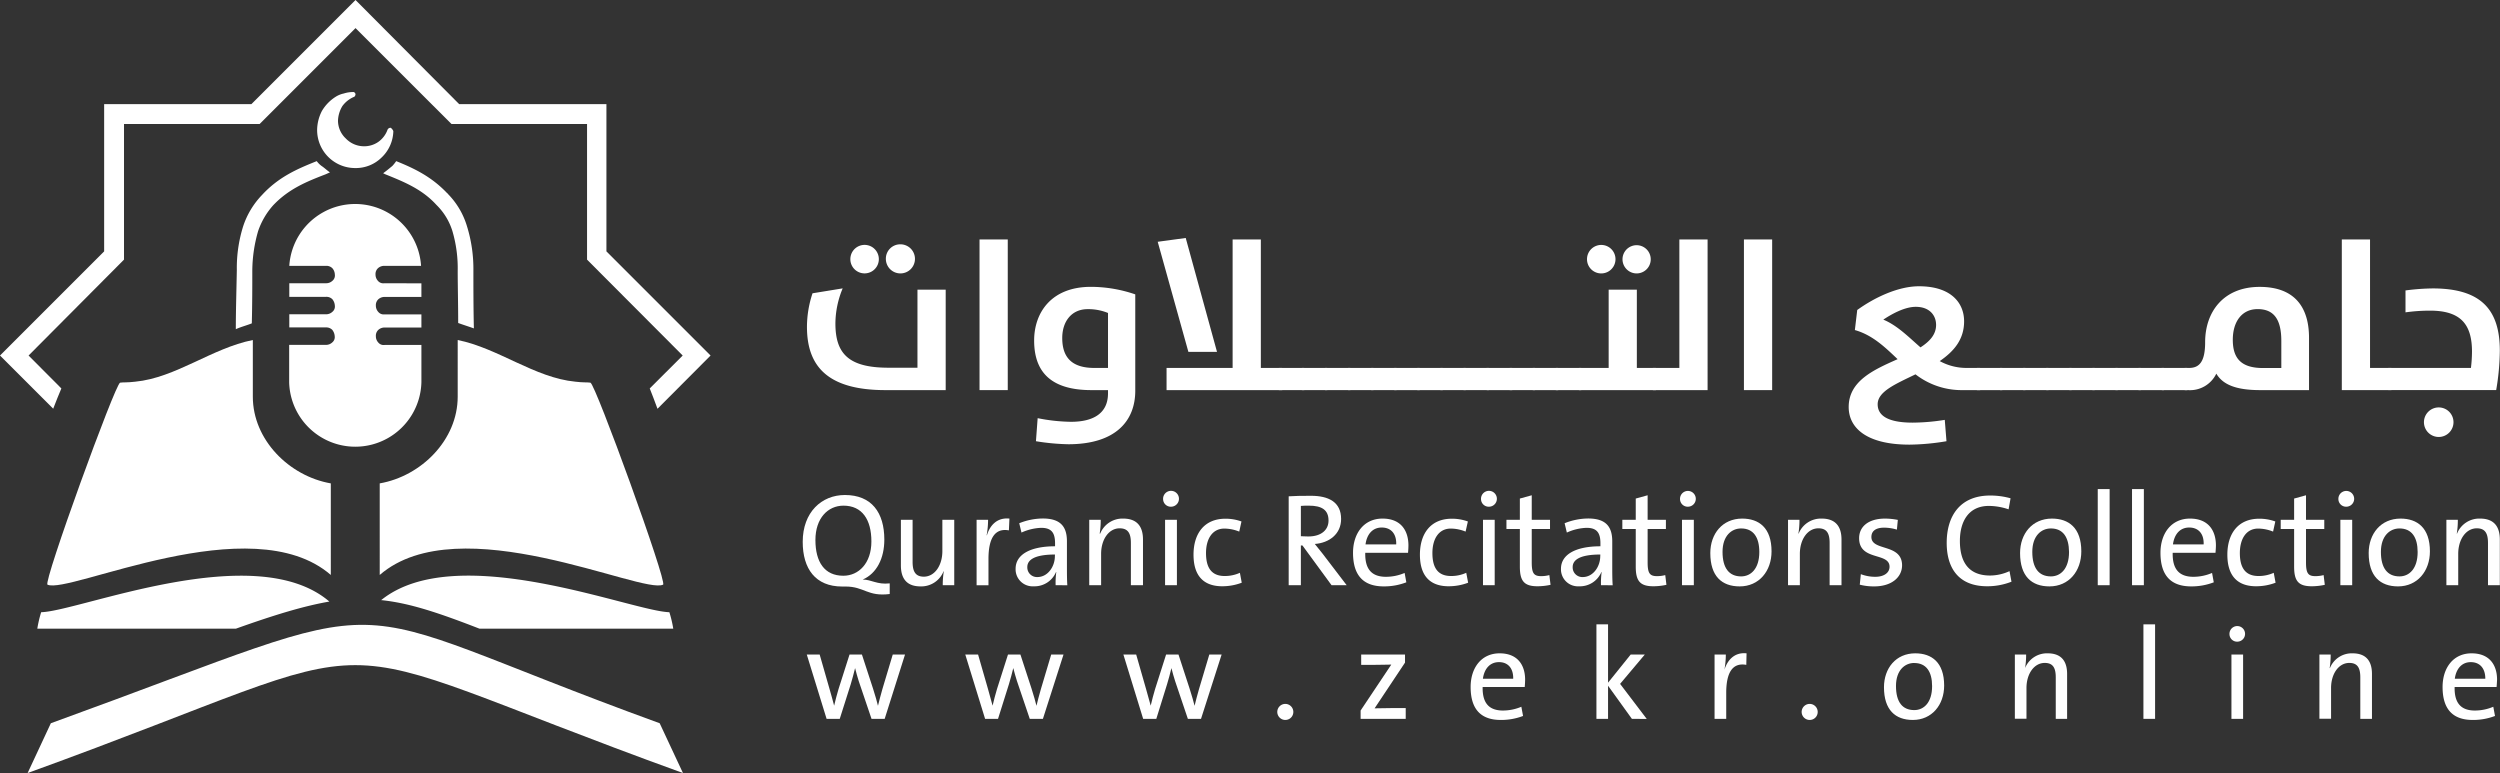
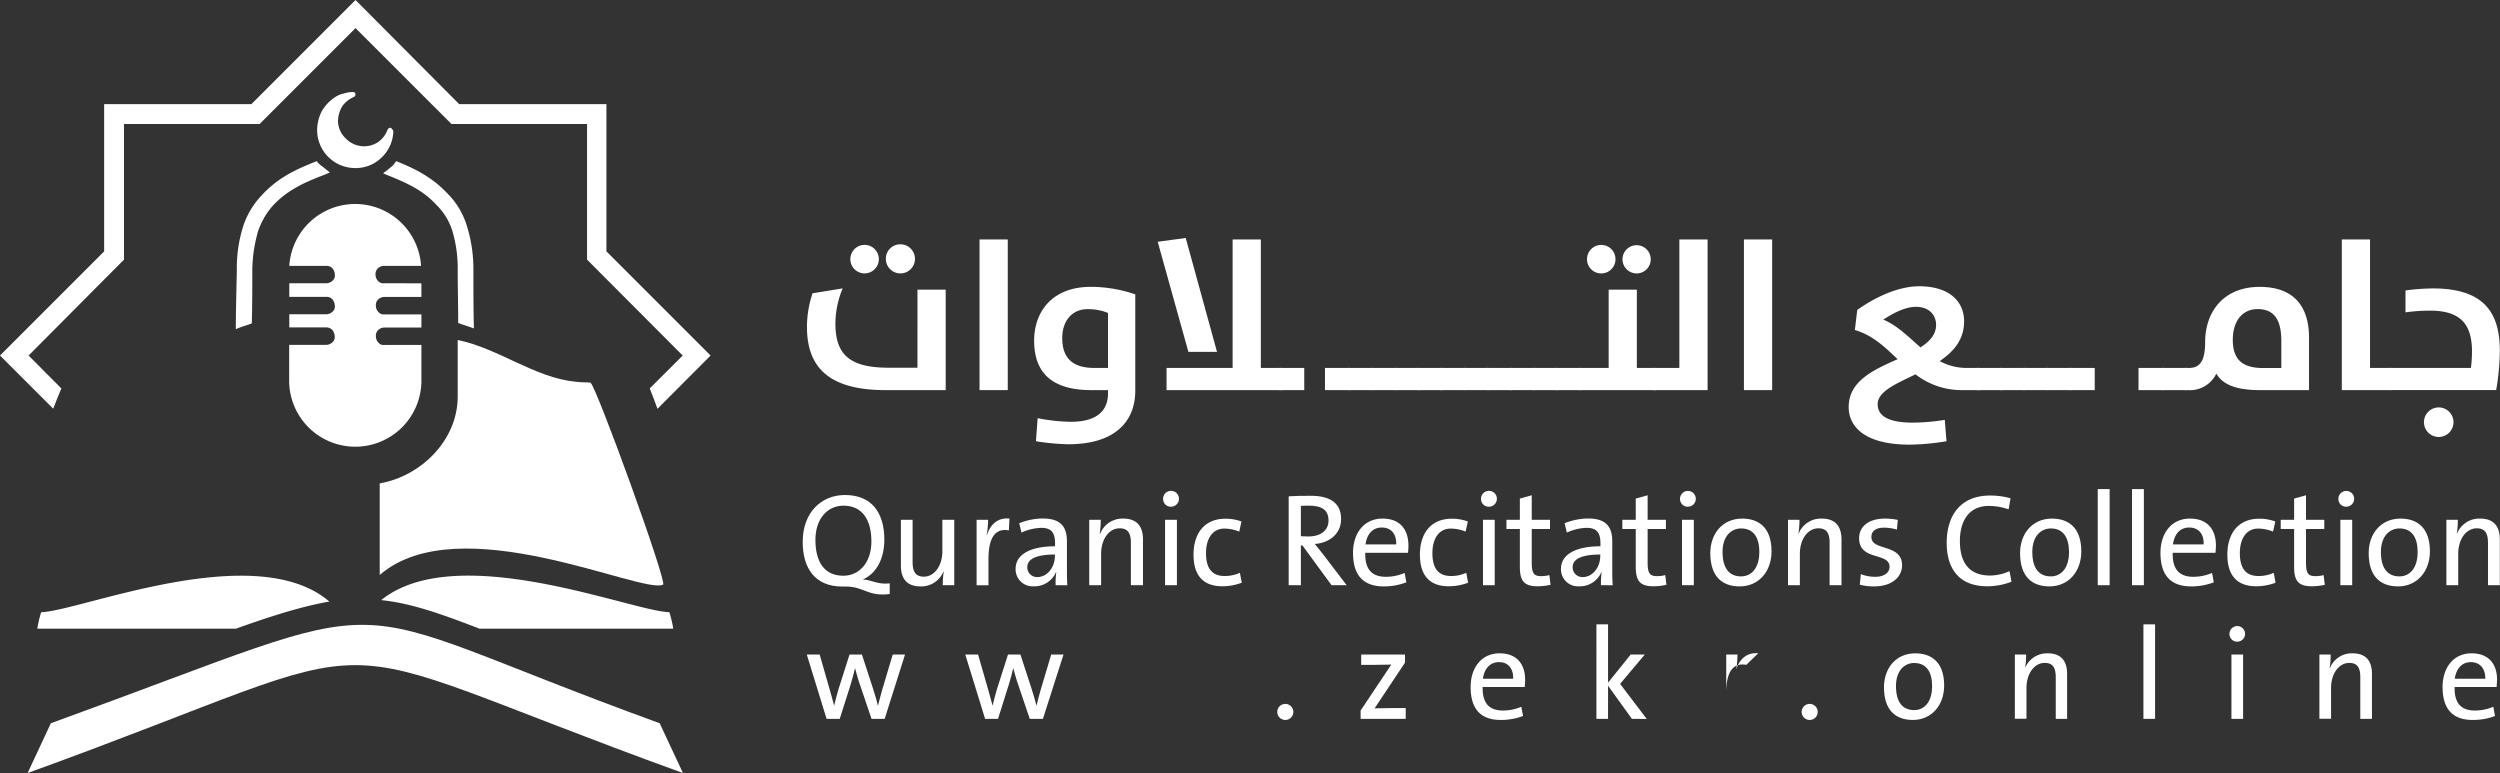
<svg xmlns="http://www.w3.org/2000/svg" viewBox="0 0 570.35 176.36">
  <rect x="0" y="0" width="570.35" height="176.36" fill="#333333" stroke="none" />
  <defs>
    <style>.cls-1,.cls-2{fill:#fff;}.cls-1{fill-rule:evenodd;}</style>
  </defs>
  <g id="Layer_2" data-name="Layer 2">
    <g id="Layer_1-2" data-name="Layer 1">
      <path class="cls-1" d="M96.14,64.64v3.1h-8.4a2.12,2.12,0,0,0-1.44.55,1.83,1.83,0,0,0-.55,1.44,2.09,2.09,0,0,0,.55,1.43,1.59,1.59,0,0,0,1.44.56h8.4v3h-8.4a2.12,2.12,0,0,0-1.44.55,1.84,1.84,0,0,0-.55,1.44,2.09,2.09,0,0,0,.55,1.43,1.57,1.57,0,0,0,1.44.56h8.4v8.51a15.09,15.09,0,0,1-30.17,0V78.68h8.4a2.05,2.05,0,0,0,1.43-.56,1.55,1.55,0,0,0,.56-1.43,2.56,2.56,0,0,0-.56-1.44,1.9,1.9,0,0,0-1.43-.55H66v-3h8.4a2.1,2.1,0,0,0,1.43-.56,1.55,1.55,0,0,0,.56-1.43,2.54,2.54,0,0,0-.56-1.44,1.9,1.9,0,0,0-1.43-.55H66v-3.1h8.4a2.09,2.09,0,0,0,1.43-.55,1.56,1.56,0,0,0,.56-1.44,2.27,2.27,0,0,0-.56-1.43,1.9,1.9,0,0,0-1.43-.55H66a15.06,15.06,0,0,1,30.06,0h-8.4a2.12,2.12,0,0,0-1.44.55,1.82,1.82,0,0,0-.55,1.43,2.1,2.1,0,0,0,.55,1.44,1.58,1.58,0,0,0,1.44.55Z" />
      <path class="cls-2" d="M104.53,73.7c0-4.42-.11-8.61-.11-11.93a30,30,0,0,0-1.21-9.06,14.21,14.21,0,0,0-3.54-5.86l-.11-.11c-3.31-3.64-7.51-5.3-11.71-7l-.44-.22c.77-.55,1.43-1.11,2.1-1.66a9.62,9.62,0,0,0,.88-1.1c4.09,1.65,8.07,3.53,11.71,7.4.11,0,.11,0,.11.11a17.76,17.76,0,0,1,4.31,7.29A32.94,32.94,0,0,1,108,61.77c0,3.65,0,8.29.11,13.15-1.22-.44-2.32-.77-3.54-1.22M75.25,39.34l-1,.44c-4.31,1.66-8.4,3.32-11.94,7.07a17.16,17.16,0,0,0-3.42,5.86,33.16,33.16,0,0,0-1.33,9.06c0,3.32,0,7.51-.11,12-1.1.45-2.43.78-3.65,1.33,0-3.87.11-7.4.23-13.48a31.77,31.77,0,0,1,1.43-9.95,18.71,18.71,0,0,1,4.31-7.18c3.87-4.2,8.18-6,12.49-7.73a5.21,5.21,0,0,0,1.1,1.1c.67.44,1.22,1,1.88,1.44" />
      <path class="cls-2" d="M89.73,30.06a8.54,8.54,0,0,1-2.65,5.85,8.35,8.35,0,0,1-6,2.43,8.67,8.67,0,0,1-8.73-8.73,9.67,9.67,0,0,1,1.1-4.31,9.57,9.57,0,0,1,3.1-3.2,5.57,5.57,0,0,1,1.88-.77,6.77,6.77,0,0,1,2-.33.55.55,0,0,1,.67.55c0,.22-.22.55-.33.55a6.31,6.31,0,0,0-2.66,2.1,6.85,6.85,0,0,0-1,3.31A5.57,5.57,0,0,0,78.9,31.6,5.75,5.75,0,0,0,83,33.37a5.61,5.61,0,0,0,3.31-1,5.79,5.79,0,0,0,2.1-2.77.74.74,0,0,1,.77-.44c.45.44.56.67.56.89" />
-       <path class="cls-1" d="M57.68,77.57c-9.39,1.88-17.57,8.62-26.85,9.51-1.77.22-2.76.11-3.43.22-1.1.22-17.57,45.52-16.57,46.08,4.75,2.32,46.52-17.91,64.64-2.21V110.28c-9.5-1.66-17.79-9.94-17.79-19.78V77.57Z" />
      <path class="cls-1" d="M104.42,77.57c9.29,1.88,17.57,8.62,26.86,9.51,1.76.22,2.65.11,3.42.22,1.11.22,17.57,45.52,16.58,46.08-4.76,2.32-46.52-17.91-64.65-2.21V110.28c9.51-1.66,17.79-9.94,17.79-19.78V77.57Z" />
      <path class="cls-1" d="M152.71,139.67a27.13,27.13,0,0,1,.89,3.76H109.4c-9.4-3.65-16-5.86-22.44-6.52,17.24-13.92,57.13,2.54,65.75,2.76" />
      <path class="cls-1" d="M9.39,139.67a27.21,27.21,0,0,0-.88,3.76h45.3c8.95-3.2,15.58-5.19,21.33-6.19-16.91-14.47-57,2.21-65.75,2.43" />
      <path class="cls-1" d="M150.5,165c-79.34-28.84-53.37-31-138.9,0L6.3,176.36c90.61-32.82,58.9-32.82,149.51,0Z" />
      <path class="cls-2" d="M12.16,93.26,0,81.11,23.76,57.35V23.76H57.35L81.11,0l23.65,23.76h33.59V57.35l23.76,23.76L150,93.26c-.66-1.76-1.22-3.31-1.77-4.64l7.52-7.51L133.93,59.23V28.29H103L81.11,6.41,59.23,28.29H28.29V59.23L6.52,81.11,14,88.62c-.55,1.33-1.21,2.88-1.87,4.64" />
      <path class="cls-2" d="M202,89c-13.27,0-17.9-5.51-17.9-14.44a24.44,24.44,0,0,1,1.27-7.65l6.88-1.12a21,21,0,0,0-1.66,8c0,6.88,3,10.1,12.09,10.1h6.63V66.09h6.44V89Zm-8-29.94a3.25,3.25,0,1,1,3.22,3.31A3.24,3.24,0,0,1,194,59.07Zm8.1,0a3.27,3.27,0,0,1,3.22-3.32,3.32,3.32,0,1,1-3.22,3.32Z" />
      <path class="cls-2" d="M223.47,54.63h6.44V89h-6.44Z" />
      <path class="cls-2" d="M236.34,100.66l.39-5.26a41,41,0,0,0,7.61.83c5.07,0,8.44-1.91,8.44-6.49V89H249c-9.51,0-13.07-4.39-13.07-11.32,0-6.38,3.95-12.24,12.93-12.24A31.31,31.31,0,0,1,259,67.16v22c0,6.73-4.34,12.19-15.27,12.19A50.89,50.89,0,0,1,236.34,100.66ZM252.78,71.4a11.91,11.91,0,0,0-4.64-.87c-3.65,0-5.8,2.78-5.8,6.58,0,4.44,2.2,6.83,7.32,6.83h3.12Z" />
      <path class="cls-2" d="M277.65,80.28h-6.53l-7-25.12,6.39-.87ZM266.14,89V83.94h15.07V54.63h6.44V83.94h4.87V89Z" />
      <path class="cls-2" d="M291.75,83.94h5.8V89h-5.8Z" />
-       <path class="cls-2" d="M297,83.94h5.8V89H297Z" />
      <path class="cls-2" d="M302.28,83.94h5.8V89h-5.8Z" />
      <path class="cls-2" d="M307.54,83.94h5.81V89h-5.81Z" />
      <path class="cls-2" d="M312.81,83.94h5.8V89h-5.8Z" />
      <path class="cls-2" d="M318.08,83.94h5.8V89h-5.8Z" />
      <path class="cls-2" d="M323.34,83.94h5.81V89h-5.81Z" />
      <path class="cls-2" d="M328.61,83.94h5.8V89h-5.8Z" />
      <path class="cls-2" d="M333.88,83.94h5.8V89h-5.8Z" />
      <path class="cls-2" d="M339.14,83.94H345V89h-5.81Z" />
      <path class="cls-2" d="M344.41,83.94h5.8V89h-5.8Z" />
      <path class="cls-2" d="M349.68,83.94h5.8V89h-5.8Z" />
      <path class="cls-2" d="M354.94,83.94h5.81V89h-5.81Z" />
      <path class="cls-2" d="M360.21,83.94H367V66.09h6.43V83.94h4.35V89H360.21Zm1.85-24.87a3.25,3.25,0,1,1,3.22,3.31A3.24,3.24,0,0,1,362.06,59.07Zm8.1,0a3.22,3.22,0,1,1,3.22,3.31A3.23,3.23,0,0,1,370.16,59.07Z" />
      <path class="cls-2" d="M377.08,83.94h6.05V54.63h6.44V89H377.08Z" />
      <path class="cls-2" d="M397.86,54.63h6.44V89h-6.44Z" />
      <path class="cls-2" d="M421.76,92.86c0-6,5.8-8.53,11.16-10.92-2.92-2.78-5.75-5.51-9.75-6.64l.54-4.58c3.85-2.78,9.26-5.41,14.09-5.41,7.27,0,10.29,3.75,10.29,8s-2.44,6.92-5.56,9.07a12.69,12.69,0,0,0,6,1.56h3.22V89H447.8A17.15,17.15,0,0,1,437,85.4c-4.49,2.19-8.63,3.9-8.63,6.83,0,2.39,2,4.19,8,4.19a47.68,47.68,0,0,0,7.31-.63l.39,4.87a53.53,53.53,0,0,1-8.43.78C425.71,101.44,421.76,97.54,421.76,92.86Zm16.38-13.61c2.1-1.36,3.56-2.92,3.56-5.12S440.19,70,437.07,70c-2.63,0-5.66,1.75-7.41,2.92C432.83,74.23,435.41,76.87,438.14,79.25Z" />
      <path class="cls-2" d="M451,83.94h5.8V89H451Z" />
      <path class="cls-2" d="M456.28,83.94h5.81V89h-5.81Z" />
      <path class="cls-2" d="M461.55,83.94h5.8V89h-5.8Z" />
      <path class="cls-2" d="M466.82,83.94h5.8V89h-5.8Z" />
      <path class="cls-2" d="M472.08,83.94h5.81V89h-5.81Z" />
-       <path class="cls-2" d="M477.35,83.94h5.8V89h-5.8Z" />
-       <path class="cls-2" d="M482.62,83.94h5.8V89h-5.8Z" />
      <path class="cls-2" d="M487.88,83.94h5.81V89h-5.81Z" />
      <path class="cls-2" d="M493.15,83.94H499V89h-5.8Z" />
      <path class="cls-2" d="M515.63,89c-5.75,0-8.58-1.37-10-3.76A6.65,6.65,0,0,1,499.15,89h-.73V83.94h1c2.34,0,3.66-1.42,3.66-5.86,0-7,4.24-12.63,12.44-12.63,7.85,0,11.26,4.49,11.26,11.61V89Zm4.83-11.22c0-5.12-1.85-7.26-5.41-7.26s-5.66,2.82-5.66,7,1.85,6.44,6.88,6.44h4.19Z" />
      <path class="cls-2" d="M534.26,54.63h6.44V83.94h4.88V89H534.26Z" />
      <path class="cls-2" d="M544.84,83.94h18.88a32.26,32.26,0,0,0,.24-3.71c0-6.19-2.53-9.36-9.56-9.36a40.17,40.17,0,0,0-5.61.39v-5A51.84,51.84,0,0,1,555,65.8c11,0,15.31,4.82,15.31,14.19a55.58,55.58,0,0,1-.83,9H544.84ZM553,96.32a3.37,3.37,0,1,1,3.36,3.37A3.37,3.37,0,0,1,553,96.32Z" />
      <path class="cls-2" d="M192.91,133.81h-.78c-6.1,0-9-4.06-9-10.19,0-6.79,4.33-10.69,9.62-10.69,6.1,0,9,4,9,10.18,0,4.27-1.74,7.72-4.93,9.11,2,0,3.28,1.2,6.16.87v2.43C197.9,136.15,197.2,133.81,192.91,133.81Zm-.48-18.45c-3.52,0-6.4,2.83-6.4,7.84s2.07,8.15,6.37,8.15c3.48,0,6.4-2.83,6.4-7.82S196.69,115.36,192.43,115.36Z" />
      <path class="cls-2" d="M215.08,133.51a18.76,18.76,0,0,1,.24-3.16h-.06a5.47,5.47,0,0,1-5.26,3.43c-3.42,0-4.47-2.13-4.47-4.78V118.58h2.67v9.61c0,2.1.6,3.37,2.56,3.37,2.46,0,4.23-2.53,4.23-5.83v-7.15h2.71v14.93Z" />
      <path class="cls-2" d="M230.17,121c-3.16-.57-4.66,1.74-4.66,6.52v6H222.8V118.58h2.62a19.91,19.91,0,0,1-.33,3.54h.06c.63-2.07,2.16-4.11,5.14-3.81Z" />
      <path class="cls-2" d="M240.83,133.51a18.55,18.55,0,0,1,.15-3h-.06a5.32,5.32,0,0,1-5.08,3.25,3.88,3.88,0,0,1-4.14-4c0-3.21,3.27-5.13,9-5.13v-.7c0-2.37-.81-3.51-3.15-3.51a11.84,11.84,0,0,0-4.51,1.08l-.51-2.13a14.62,14.62,0,0,1,5.38-1.08c4.17,0,5.5,2,5.5,5.22v5.71c0,1.41,0,3,.09,4.3Zm-.15-7c-4.9,0-6.31,1.35-6.31,2.85a2.2,2.2,0,0,0,2.29,2.29c2.4,0,4-2.41,4-4.75Z" />
      <path class="cls-2" d="M258,133.51v-9.62c0-2.1-.57-3.36-2.56-3.36-2.46,0-4.23,2.52-4.23,5.83v7.15h-2.71V118.58h2.62a18.57,18.57,0,0,1-.24,3.15H251a5.47,5.47,0,0,1,5.25-3.42c3.43,0,4.51,2.13,4.51,4.77v10.43Z" />
      <path class="cls-2" d="M267.15,115.6a1.75,1.75,0,0,1-1.8-1.74,1.81,1.81,0,1,1,1.8,1.74Zm-1.35,17.91V118.58h2.7v14.93Z" />
      <path class="cls-2" d="M278.84,133.75c-3.58,0-6.55-1.71-6.55-7.21,0-4.81,2.46-8.2,7.27-8.2a10.55,10.55,0,0,1,3.67.63l-.51,2.31a9.19,9.19,0,0,0-3.4-.69c-2.7,0-4.18,2.31-4.18,5.59,0,2.91.94,5.23,4.24,5.23a8.29,8.29,0,0,0,3.49-.73l.42,2.26A12.53,12.53,0,0,1,278.84,133.75Z" />
      <path class="cls-2" d="M303.78,133.51l-6.64-9.07h-.36v9.07H294V113.23c1.39-.09,2.86-.12,5.08-.12,4,0,6.88,1.41,6.88,5.29,0,3.45-2.73,5.46-6,5.7.6.73,1.23,1.51,1.74,2.17l5.53,7.24Zm-5.17-18.15c-.69,0-1.29,0-1.83.06v6.91c.3,0,.9.06,1.71.06,2.91,0,4.6-1.47,4.6-3.63C303.09,116.32,301.55,115.36,298.61,115.36Z" />
      <path class="cls-2" d="M321.23,126.12h-9.76c-.09,3.72,1.47,5.47,4.72,5.47a10.76,10.76,0,0,0,4.26-.88l.39,2.14a14.11,14.11,0,0,1-5.16.93c-4.54,0-7-2.4-7-7.66,0-4.45,2.49-7.81,6.73-7.81s5.91,2.79,5.91,6.13C321.32,124.8,321.29,125.52,321.23,126.12Zm-6-5.77c-2,0-3.37,1.41-3.7,3.85h7C318.62,121.76,317.33,120.35,315.23,120.35Z" />
      <path class="cls-2" d="M330.49,133.75c-3.58,0-6.55-1.71-6.55-7.21,0-4.81,2.46-8.2,7.27-8.2a10.6,10.6,0,0,1,3.67.63l-.52,2.31a9.09,9.09,0,0,0-3.39-.69c-2.7,0-4.18,2.31-4.18,5.59,0,2.91.93,5.23,4.24,5.23a8.21,8.21,0,0,0,3.48-.73l.43,2.26A12.53,12.53,0,0,1,330.49,133.75Z" />
      <path class="cls-2" d="M339.68,115.6a1.75,1.75,0,0,1-1.8-1.74,1.81,1.81,0,1,1,1.8,1.74Zm-1.35,17.91V118.58H341v14.93Z" />
      <path class="cls-2" d="M350.74,133.75c-3.07,0-4-1.26-4-4.48v-8.59h-3.06v-2.1h3.06v-4.84l2.71-.75v5.59h4.17v2.1h-4.17v7.63c0,2.46.48,3.13,2.13,3.13a7.23,7.23,0,0,0,1.89-.24l.27,2.22A13.93,13.93,0,0,1,350.74,133.75Z" />
      <path class="cls-2" d="M365.25,133.51a18.55,18.55,0,0,1,.15-3h-.06a5.32,5.32,0,0,1-5.08,3.25,3.88,3.88,0,0,1-4.14-4c0-3.21,3.27-5.13,9-5.13v-.7c0-2.37-.81-3.51-3.15-3.51a11.79,11.79,0,0,0-4.51,1.08l-.51-2.13a14.62,14.62,0,0,1,5.38-1.08c4.17,0,5.49,2,5.49,5.22v5.71c0,1.41,0,3,.1,4.3Zm-.15-7c-4.9,0-6.31,1.35-6.31,2.85a2.2,2.2,0,0,0,2.29,2.29c2.4,0,4-2.41,4-4.75Z" />
      <path class="cls-2" d="M377.18,133.75c-3.06,0-4-1.26-4-4.48v-8.59h-3.06v-2.1h3.06v-4.84l2.71-.75v5.59h4.17v2.1h-4.17v7.63c0,2.46.48,3.13,2.13,3.13a7.23,7.23,0,0,0,1.89-.24l.27,2.22A13.93,13.93,0,0,1,377.18,133.75Z" />
      <path class="cls-2" d="M385.08,115.6a1.75,1.75,0,0,1-1.8-1.74,1.8,1.8,0,1,1,1.8,1.74Zm-1.35,17.91V118.58h2.7v14.93Z" />
      <path class="cls-2" d="M396.89,133.78c-4.09,0-6.7-2.34-6.7-7.6,0-4.39,2.76-7.87,7.27-7.87,3.82,0,6.7,2.1,6.7,7.48C404.16,130.29,401.31,133.78,396.89,133.78Zm.33-13.22c-2.16,0-4.24,1.65-4.24,5.35s1.51,5.59,4.24,5.59c2.22,0,4.15-1.75,4.15-5.56C401.37,122.54,400,120.56,397.22,120.56Z" />
      <path class="cls-2" d="M417.41,133.51v-9.62c0-2.1-.57-3.36-2.55-3.36-2.47,0-4.24,2.52-4.24,5.83v7.15h-2.7V118.58h2.61a18.57,18.57,0,0,1-.24,3.15h.06a5.47,5.47,0,0,1,5.26-3.42c3.42,0,4.51,2.13,4.51,4.77v10.43Z" />
      <path class="cls-2" d="M427.6,133.78a12.68,12.68,0,0,1-3.31-.39l.24-2.4a9.26,9.26,0,0,0,3.31.6c1.92,0,3.24-.88,3.24-2.29,0-3.36-6.94-1.26-6.94-6.52,0-2.55,2-4.47,5.95-4.47a15.64,15.64,0,0,1,2.88.3l-.21,2.22a10.18,10.18,0,0,0-2.91-.45c-2,0-2.91.84-2.91,2.13,0,3.31,7,1.41,7,6.49C433.91,131.74,431.5,133.78,427.6,133.78Z" />
      <path class="cls-2" d="M453.35,133.75c-6.52,0-9.23-4.15-9.23-9.89,0-6.18,3.07-10.81,9.92-10.81a17.06,17.06,0,0,1,4.65.63l-.45,2.52a14.18,14.18,0,0,0-4.5-.78c-4.63,0-6.61,3.55-6.61,8,0,5,2.16,7.88,6.88,7.88a10.69,10.69,0,0,0,4.44-1l.45,2.41A15,15,0,0,1,453.35,133.75Z" />
      <path class="cls-2" d="M467.56,133.78c-4.09,0-6.7-2.34-6.7-7.6,0-4.39,2.76-7.87,7.27-7.87,3.81,0,6.7,2.1,6.7,7.48C474.83,130.29,472,133.78,467.56,133.78Zm.33-13.22c-2.17,0-4.24,1.65-4.24,5.35s1.5,5.59,4.24,5.59c2.22,0,4.14-1.75,4.14-5.56C472,122.54,470.65,120.56,467.89,120.56Z" />
      <path class="cls-2" d="M478.58,133.51V111.58h2.71v21.93Z" />
      <path class="cls-2" d="M486.4,133.51V111.58h2.7v21.93Z" />
      <path class="cls-2" d="M505.44,126.12h-9.76c-.09,3.72,1.47,5.47,4.72,5.47a10.76,10.76,0,0,0,4.26-.88l.39,2.14a14.11,14.11,0,0,1-5.16.93c-4.54,0-7-2.4-7-7.66,0-4.45,2.49-7.81,6.73-7.81s5.92,2.79,5.92,6.13C505.54,124.8,505.5,125.52,505.44,126.12Zm-6-5.77c-2,0-3.37,1.41-3.7,3.85h7C502.83,121.76,501.54,120.35,499.44,120.35Z" />
      <path class="cls-2" d="M514.7,133.75c-3.58,0-6.55-1.71-6.55-7.21,0-4.81,2.46-8.2,7.27-8.2a10.6,10.6,0,0,1,3.67.63l-.51,2.31a9.19,9.19,0,0,0-3.4-.69c-2.7,0-4.18,2.31-4.18,5.59,0,2.91.94,5.23,4.24,5.23a8.29,8.29,0,0,0,3.49-.73l.42,2.26A12.53,12.53,0,0,1,514.7,133.75Z" />
      <path class="cls-2" d="M527.38,133.75c-3.07,0-4-1.26-4-4.48v-8.59h-3.06v-2.1h3.06v-4.84l2.71-.75v5.59h4.17v2.1h-4.17v7.63c0,2.46.48,3.13,2.13,3.13a7.23,7.23,0,0,0,1.89-.24l.27,2.22A13.93,13.93,0,0,1,527.38,133.75Z" />
      <path class="cls-2" d="M535.28,115.6a1.75,1.75,0,0,1-1.8-1.74,1.8,1.8,0,1,1,1.8,1.74Zm-1.35,17.91V118.58h2.7v14.93Z" />
      <path class="cls-2" d="M547.09,133.78c-4.09,0-6.7-2.34-6.7-7.6,0-4.39,2.76-7.87,7.27-7.87,3.81,0,6.7,2.1,6.7,7.48C554.36,130.29,551.5,133.78,547.09,133.78Zm.33-13.22c-2.16,0-4.24,1.65-4.24,5.35s1.5,5.59,4.24,5.59c2.22,0,4.14-1.75,4.14-5.56C551.56,122.54,550.18,120.56,547.42,120.56Z" />
      <path class="cls-2" d="M567.61,133.51v-9.62c0-2.1-.57-3.36-2.55-3.36-2.47,0-4.24,2.52-4.24,5.83v7.15h-2.7V118.58h2.61a18.57,18.57,0,0,1-.24,3.15h.06a5.47,5.47,0,0,1,5.26-3.42c3.42,0,4.5,2.13,4.5,4.77v10.43Z" />
      <path class="cls-2" d="M201.83,164h-3l-2.93-8.65c-.29-.92-.56-1.89-.82-2.93h0c-.3,1.3-.65,2.46-1,3.7L191.58,164h-3l-4.52-14.67H187l2.24,7.82c.38,1.36.77,2.69,1.06,3.84h0c.3-1.3.65-2.57,1-3.78l2.51-7.88h2.83l2.54,7.79c.56,1.83.86,2.77,1.12,3.9h0c.3-1.24.59-2.31,1-3.78l2.37-7.91h2.8Z" />
      <path class="cls-2" d="M237.93,164h-3L232,155.34c-.3-.92-.56-1.89-.83-2.93h0c-.29,1.3-.65,2.46-1,3.7L227.69,164h-2.95l-4.52-14.67h2.92l2.25,7.82c.38,1.36.76,2.69,1.06,3.84h0c.29-1.3.65-2.57,1-3.78l2.51-7.88h2.84l2.54,7.79c.56,1.83.85,2.77,1.12,3.9h0c.29-1.24.59-2.31,1-3.78l2.36-7.91h2.81Z" />
-       <path class="cls-2" d="M274,164h-3l-2.92-8.65c-.3-.92-.56-1.89-.83-2.93h0c-.29,1.3-.65,2.46-1,3.7L263.8,164h-3l-4.51-14.67h2.92l2.24,7.82c.39,1.36.77,2.69,1.07,3.84h0c.29-1.3.65-2.57,1-3.78l2.51-7.88h2.83l2.54,7.79c.56,1.83.86,2.77,1.13,3.9h0c.29-1.24.59-2.31,1-3.78l2.36-7.91h2.81Z" />
      <path class="cls-2" d="M293.23,164.25a1.83,1.83,0,1,1,1.83-1.83A1.82,1.82,0,0,1,293.23,164.25Z" />
      <path class="cls-2" d="M310.41,164V162.1l7-10.48c-.83,0-2.27.06-3.87.06h-3v-2.36h10v1.85L313.6,161.6c.8,0,2.69-.06,4-.06h3.1V164Z" />
      <path class="cls-2" d="M347.85,156.73h-9.6c-.08,3.66,1.45,5.37,4.64,5.37a10.76,10.76,0,0,0,4.19-.86l.39,2.1a13.92,13.92,0,0,1-5.08.91c-4.46,0-6.88-2.36-6.88-7.52,0-4.37,2.45-7.68,6.61-7.68s5.82,2.74,5.82,6C347.94,155.43,347.91,156.14,347.85,156.73Zm-5.9-5.67c-1.92,0-3.31,1.38-3.64,3.78h6.91C345.28,152.44,344,151.06,342,151.06Z" />
      <path class="cls-2" d="M372.3,164l-5.44-7.56V164h-2.65V142.44h2.65v13.31l5.17-6.43h3.22l-5.64,6.7,6.08,8Z" />
-       <path class="cls-2" d="M398.4,151.68c-3.11-.56-4.58,1.71-4.58,6.4V164h-2.66V149.32h2.57a20.14,20.14,0,0,1-.32,3.48h0c.62-2,2.13-4.05,5.05-3.75Z" />
+       <path class="cls-2" d="M398.4,151.68c-3.11-.56-4.58,1.71-4.58,6.4V164V149.32h2.57a20.14,20.14,0,0,1-.32,3.48h0c.62-2,2.13-4.05,5.05-3.75Z" />
      <path class="cls-2" d="M412.86,164.25a1.83,1.83,0,1,1,1.83-1.83A1.82,1.82,0,0,1,412.86,164.25Z" />
      <path class="cls-2" d="M436.39,164.25c-4,0-6.58-2.3-6.58-7.46,0-4.32,2.71-7.74,7.14-7.74,3.75,0,6.59,2.07,6.59,7.35C443.54,160.83,440.73,164.25,436.39,164.25Zm.33-13c-2.13,0-4.17,1.63-4.17,5.26S434,162,436.72,162c2.18,0,4.07-1.71,4.07-5.46C440.79,153.21,439.43,151.26,436.72,151.26Z" />
      <path class="cls-2" d="M469,164v-9.45c0-2.07-.56-3.31-2.51-3.31-2.42,0-4.17,2.48-4.17,5.73v7h-2.65V149.32h2.57a17.88,17.88,0,0,1-.24,3.09H462a5.38,5.38,0,0,1,5.16-3.36c3.37,0,4.43,2.1,4.43,4.69V164Z" />
      <path class="cls-2" d="M489,164V142.44h2.66V164Z" />
      <path class="cls-2" d="M510.41,146.39a1.73,1.73,0,0,1-1.78-1.71,1.78,1.78,0,1,1,1.78,1.71ZM509.08,164V149.32h2.66V164Z" />
      <path class="cls-2" d="M538.48,164v-9.45c0-2.07-.56-3.31-2.51-3.31-2.42,0-4.16,2.48-4.16,5.73v7h-2.66V149.32h2.57a18.91,18.91,0,0,1-.23,3.09h.06a5.37,5.37,0,0,1,5.16-3.36c3.37,0,4.43,2.1,4.43,4.69V164Z" />
      <path class="cls-2" d="M569.57,156.73H560c-.09,3.66,1.44,5.37,4.63,5.37a10.72,10.72,0,0,0,4.19-.86l.39,2.1a13.92,13.92,0,0,1-5.08.91c-4.46,0-6.88-2.36-6.88-7.52,0-4.37,2.45-7.68,6.61-7.68s5.82,2.74,5.82,6C569.66,155.43,569.63,156.14,569.57,156.73Zm-5.9-5.67c-1.92,0-3.31,1.38-3.63,3.78H567C567,152.44,565.73,151.06,563.67,151.06Z" />
    </g>
  </g>
</svg>